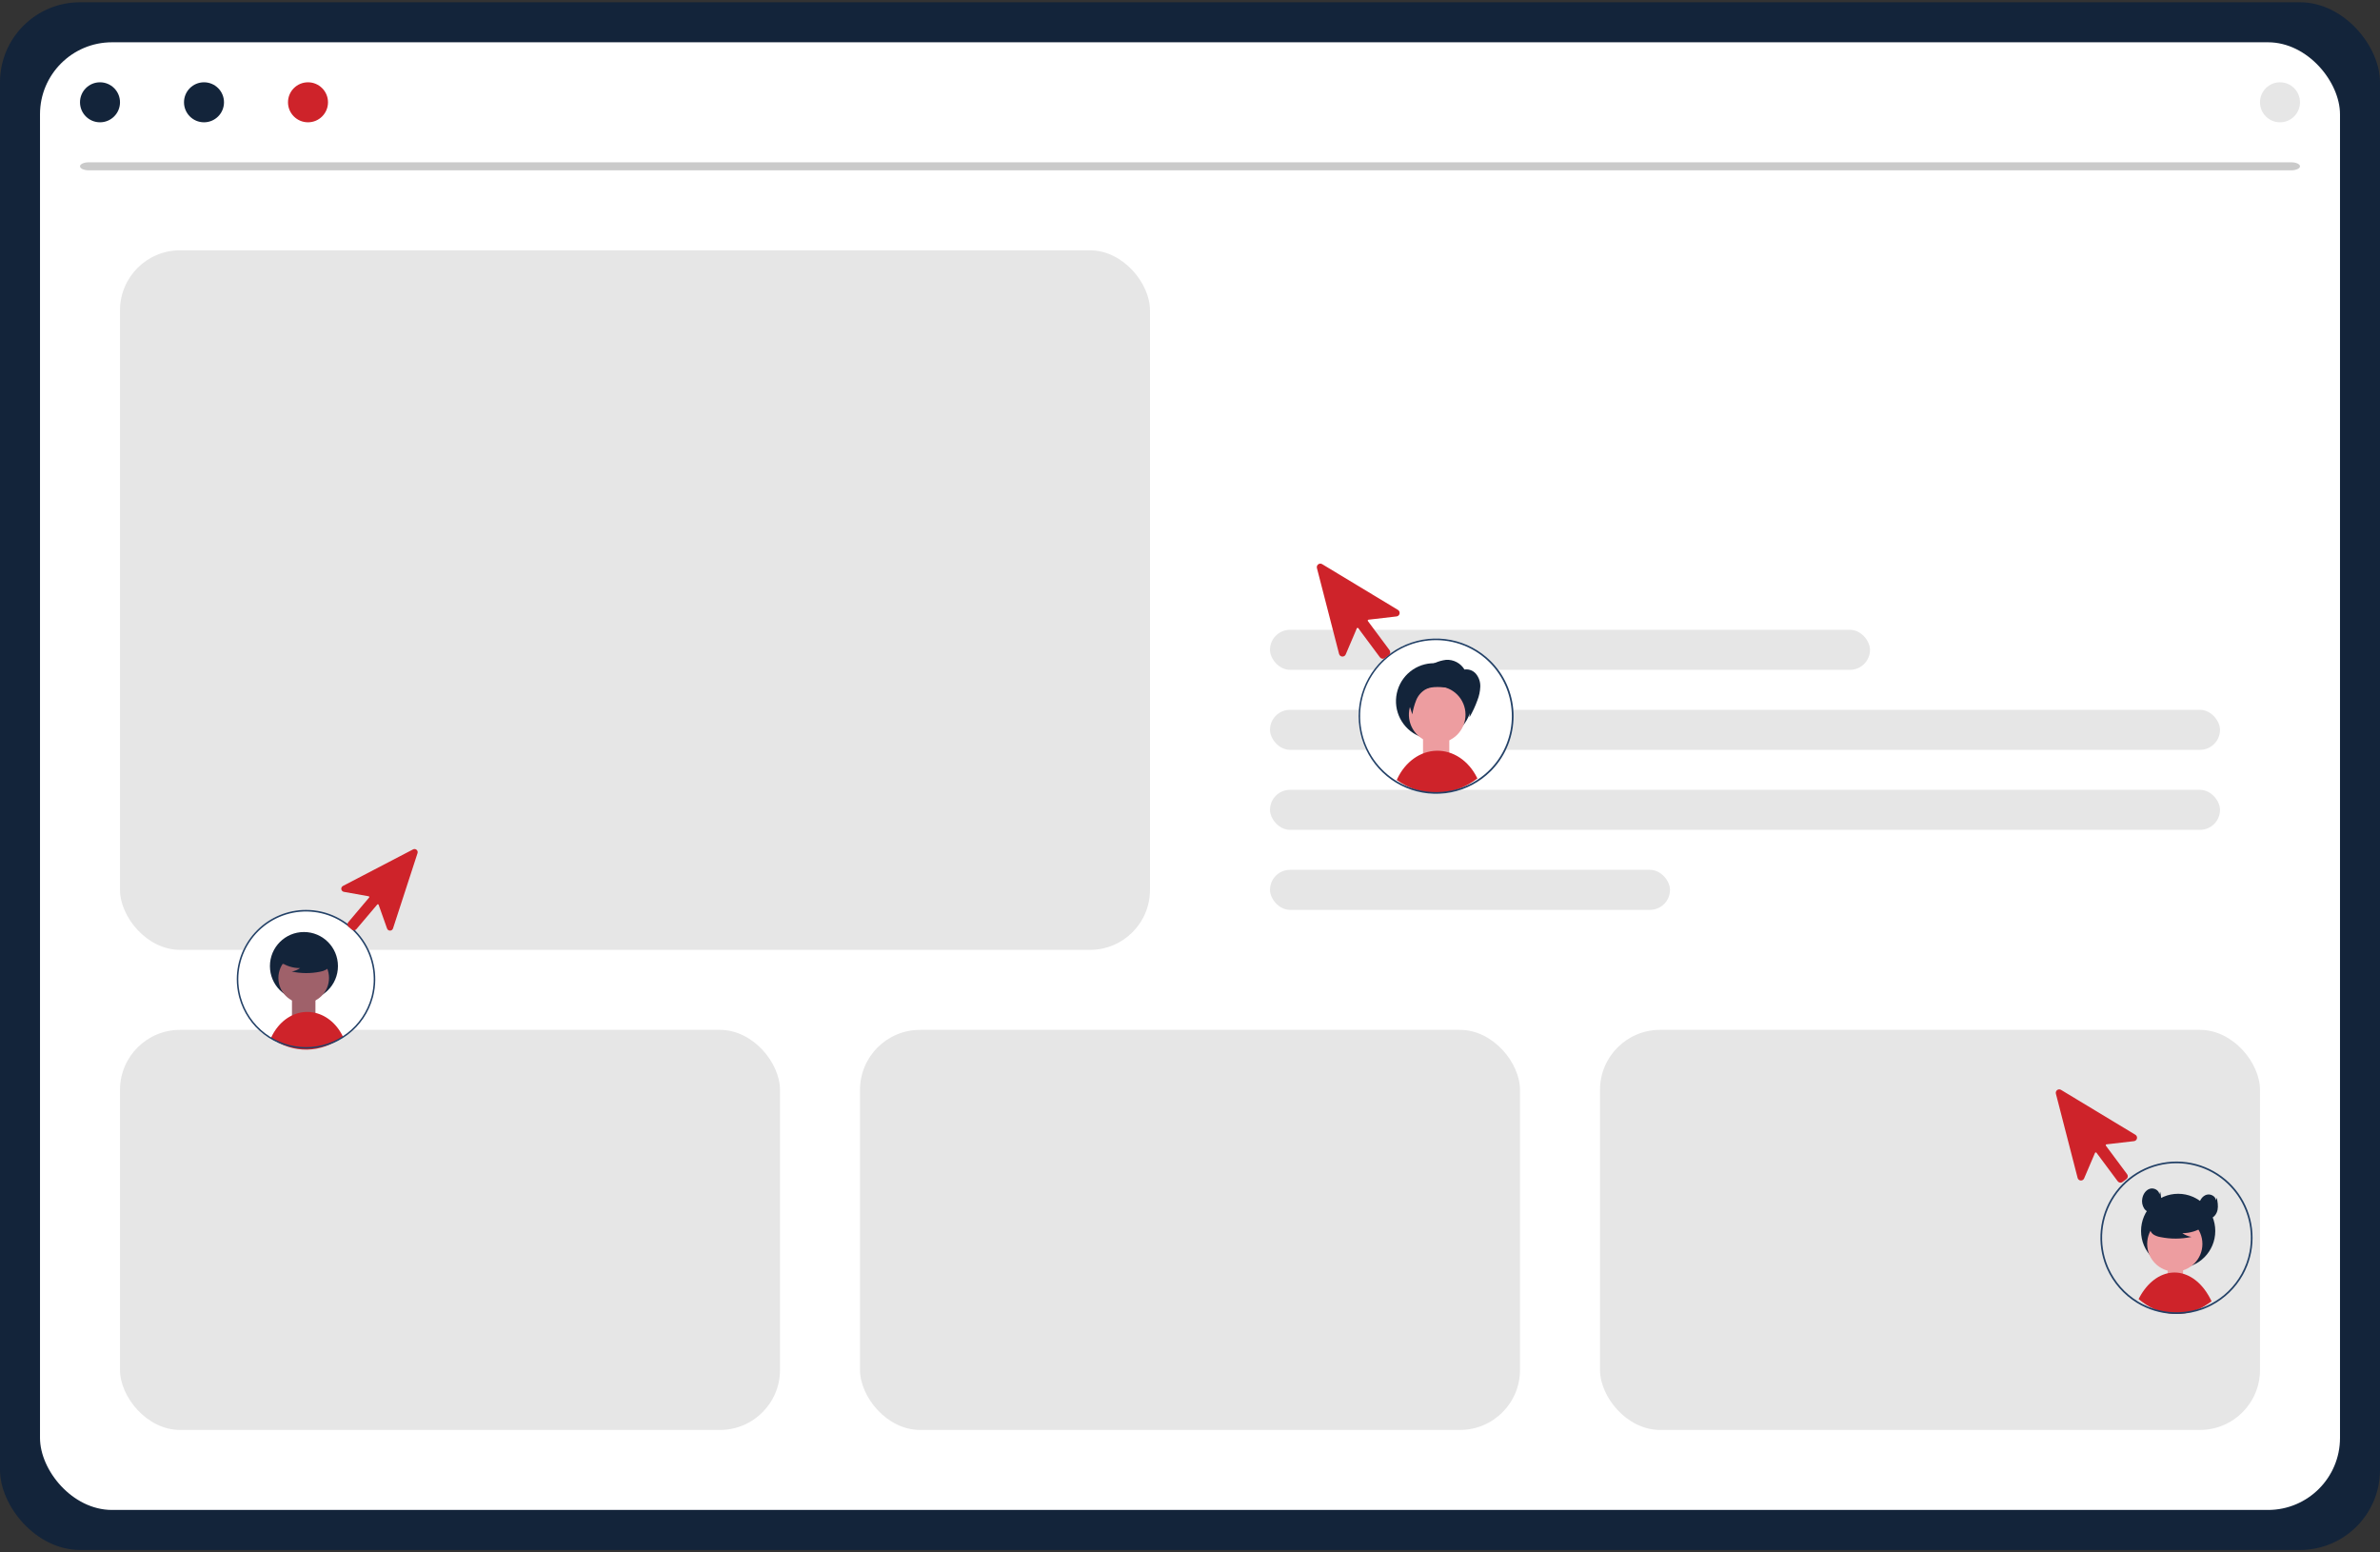
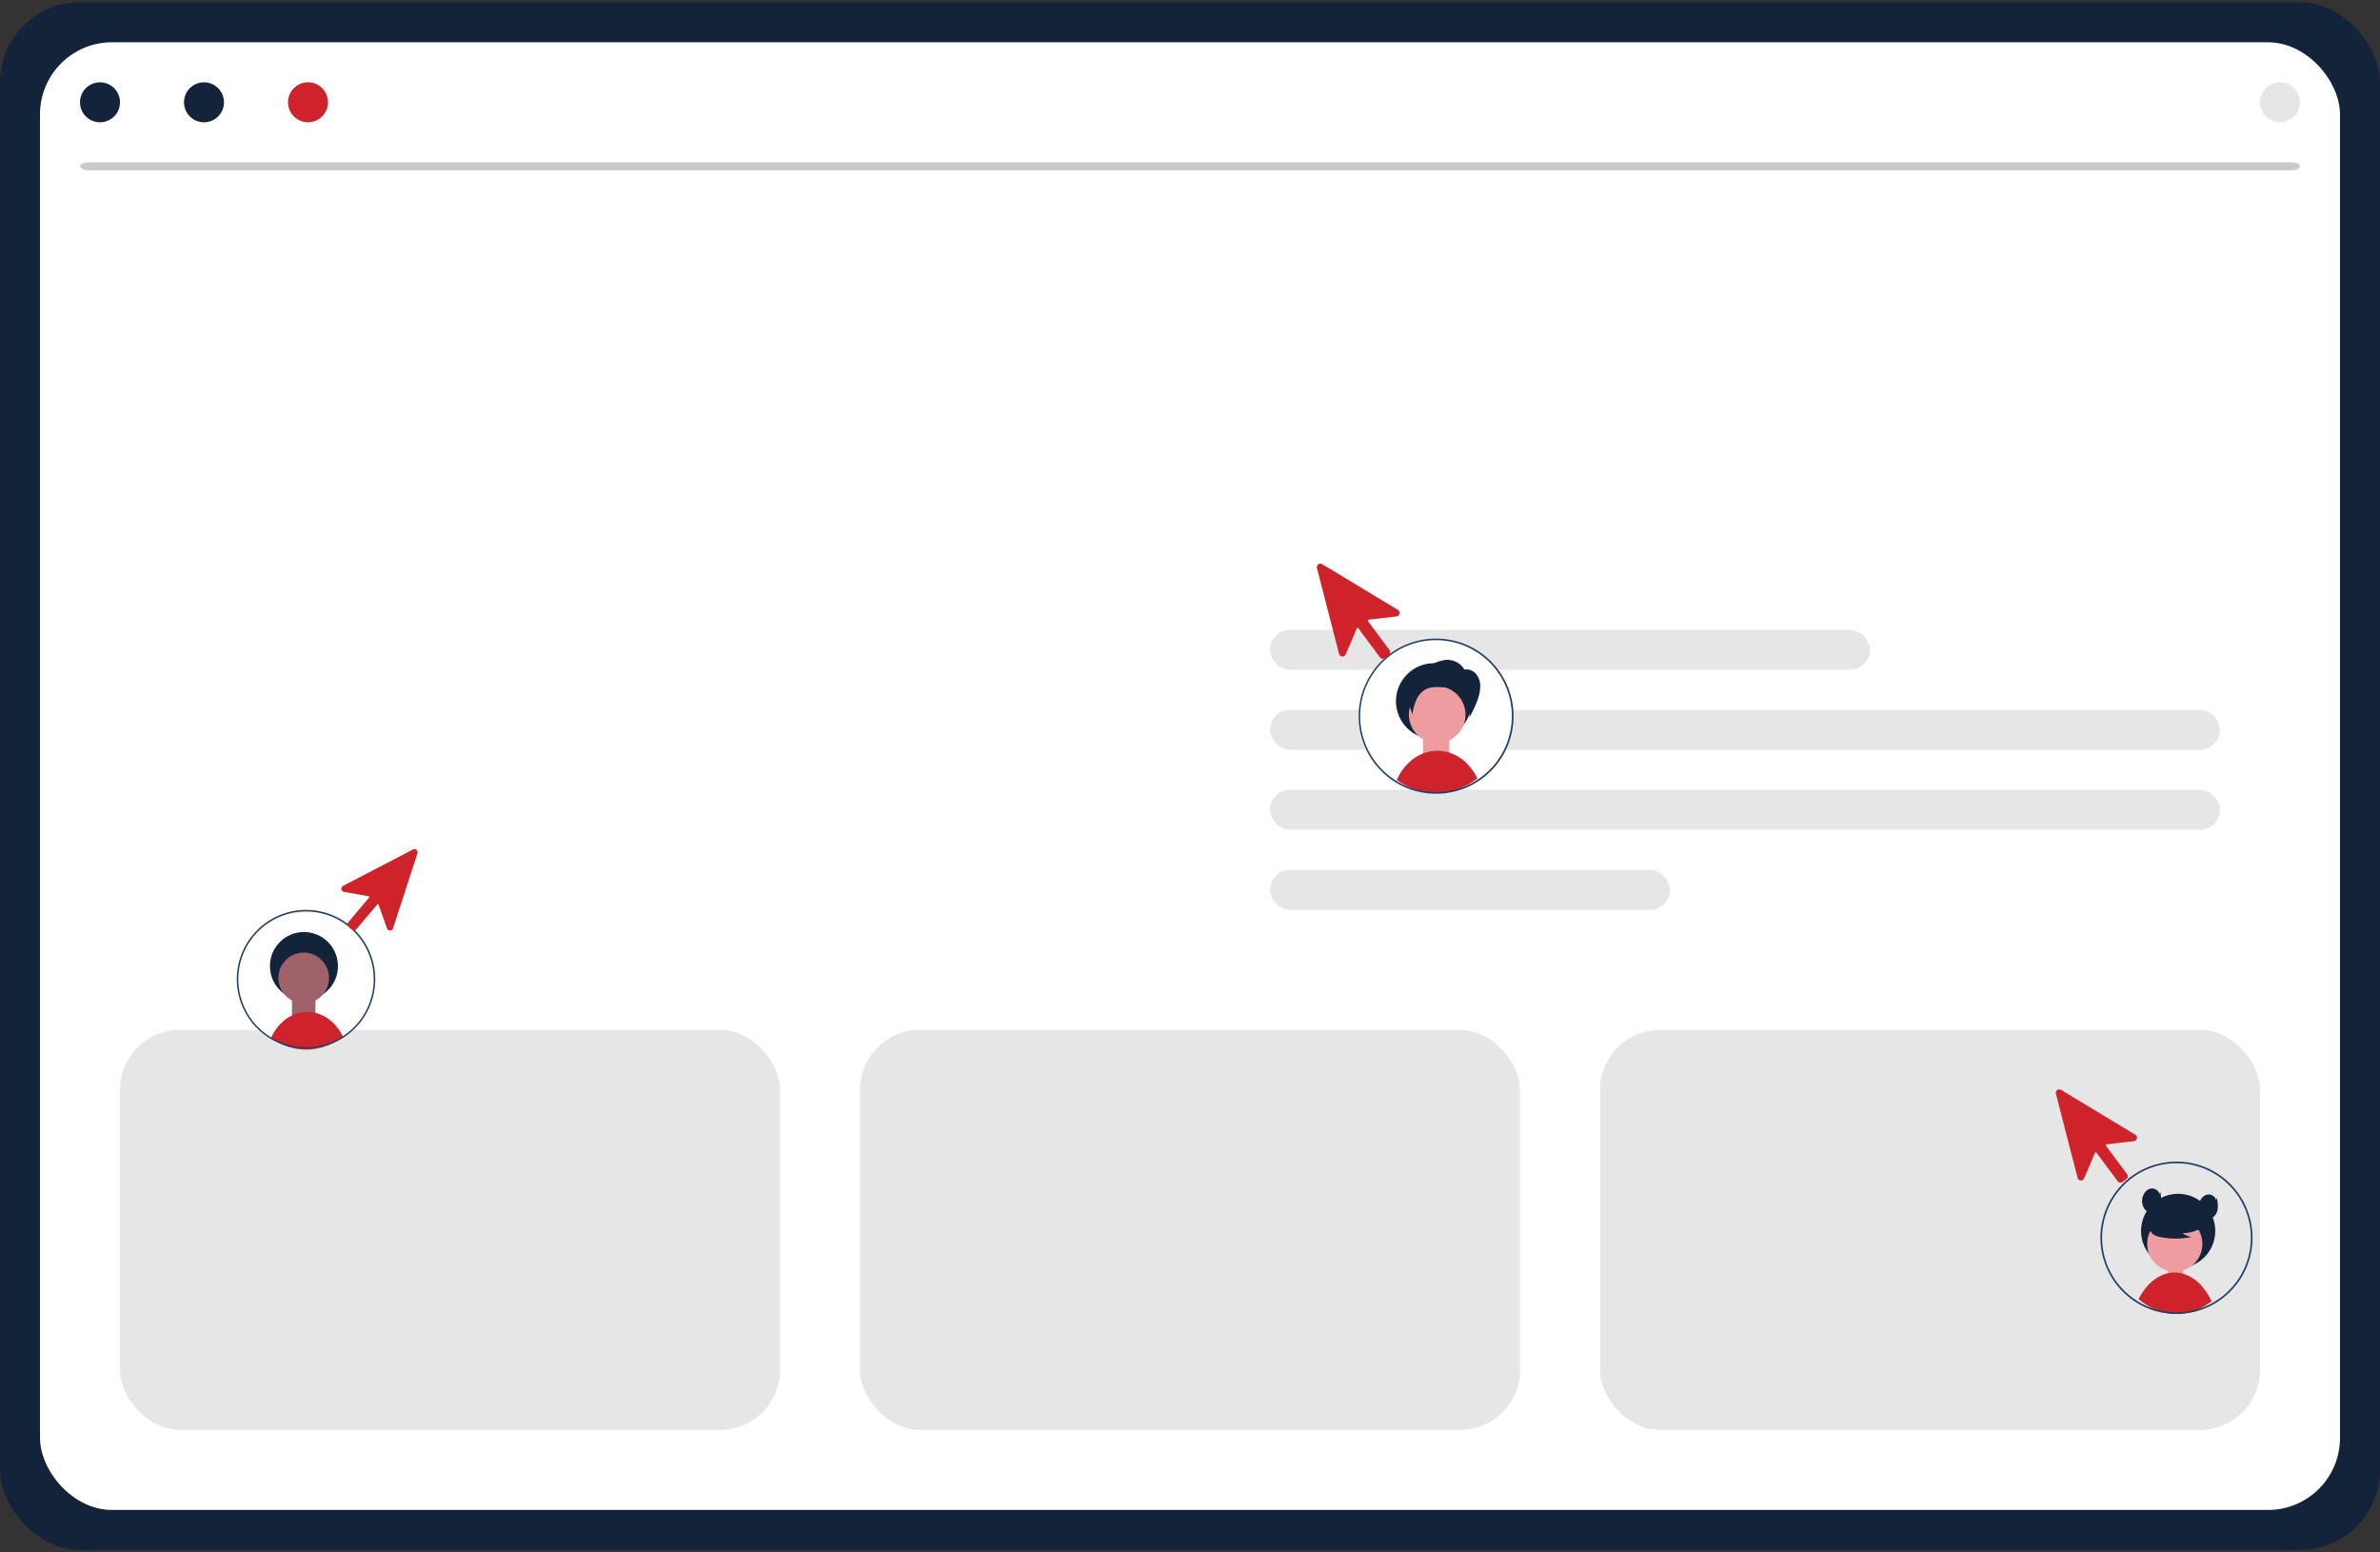
<svg xmlns="http://www.w3.org/2000/svg" width="595" height="388" viewBox="0 0 595 388" fill="none">
  <rect x="0" y="0" width="595" height="388" fill="#333333" stroke="none" />
  <rect y="0.57" width="595" height="386.859" rx="20" fill="#13243A" />
  <rect x="10" y="10.57" width="575" height="366.859" rx="18" fill="white" />
  <g clip-path="url(#clip0_628_2283)">
    <path d="M25 30.57C27.761 30.57 30 28.332 30 25.57C30 22.809 27.761 20.57 25 20.57C22.239 20.57 20 22.809 20 25.57C20 28.332 22.239 30.57 25 30.57Z" fill="#13243A" />
    <path d="M51 30.57C53.761 30.57 56 28.332 56 25.57C56 22.809 53.761 20.57 51 20.57C48.239 20.57 46 22.809 46 25.57C46 28.332 48.239 30.57 51 30.57Z" fill="#13243A" />
    <path d="M77 30.57C79.761 30.57 82 28.332 82 25.57C82 22.809 79.761 20.57 77 20.57C74.239 20.57 72 22.809 72 25.57C72 28.332 74.239 30.57 77 30.57Z" fill="#CE232A" />
  </g>
  <g clip-path="url(#clip1_628_2283)">
    <path d="M570 30.57C572.761 30.57 575 28.332 575 25.57C575 22.809 572.761 20.57 570 20.57C567.239 20.57 565 22.809 565 25.57C565 28.332 567.239 30.57 570 30.57Z" fill="#E6E6E6" />
  </g>
  <path d="M572.809 42.57H22.19C21.609 42.57 21.052 42.465 20.641 42.277C20.231 42.09 20 41.836 20 41.57C20 41.305 20.231 41.051 20.641 40.863C21.052 40.676 21.609 40.57 22.19 40.57H572.81C573.391 40.57 573.948 40.676 574.359 40.863C574.769 41.051 575 41.305 575 41.57C575 41.836 574.769 42.09 574.359 42.277C573.948 42.465 573.39 42.57 572.809 42.57Z" fill="#CACACA" />
-   <rect x="30" y="62.57" width="257.5" height="174.859" rx="15" fill="#E6E6E6" />
  <rect x="317.5" y="157.429" width="150" height="10" rx="5" fill="#E6E6E6" />
  <rect x="317.5" y="177.429" width="237.5" height="10" rx="5" fill="#E6E6E6" />
  <rect x="317.5" y="197.429" width="237.5" height="10" rx="5" fill="#E6E6E6" />
  <rect x="317.5" y="217.429" width="100" height="10" rx="5" fill="#E6E6E6" />
  <rect x="30" y="257.429" width="165" height="100" rx="15" fill="#E6E6E6" />
  <rect x="215" y="257.429" width="165" height="100" rx="15" fill="#E6E6E6" />
  <rect x="400" y="257.429" width="165" height="100" rx="15" fill="#E6E6E6" />
  <path d="M359.015 198.427C369.717 198.427 378.393 189.736 378.393 179.015C378.393 168.294 369.717 159.603 359.015 159.603C348.313 159.603 339.637 168.294 339.637 179.015C339.637 189.736 348.313 198.427 359.015 198.427Z" fill="white" />
  <path d="M362.326 184.08H355.754V190.157H362.326V184.08Z" fill="#ED9DA0" />
  <path d="M369.352 194.586C363.231 199.276 355.421 199.425 349.179 194.971C349.211 194.896 349.247 194.82 349.284 194.748C351.282 190.438 355.053 187.732 359.171 187.654C363.288 187.575 367.13 190.134 369.242 194.366C369.256 194.388 369.268 194.413 369.28 194.435C369.303 194.482 369.329 194.535 369.352 194.586Z" fill="#CE232A" />
  <path d="M367.945 175.318C367.935 177.512 367.166 179.635 365.769 181.326C364.373 183.016 362.434 184.17 360.285 184.59C358.135 185.011 355.906 184.672 353.977 183.632C352.048 182.592 350.539 180.914 349.705 178.885C348.872 176.855 348.766 174.6 349.406 172.501C350.045 170.402 351.391 168.59 353.213 167.373C355.036 166.156 357.223 165.609 359.403 165.826C361.583 166.042 363.621 167.008 365.17 168.56C366.053 169.448 366.753 170.502 367.229 171.662C367.705 172.822 367.949 174.064 367.945 175.318Z" fill="#13243A" />
  <path d="M365.885 181.244C365.776 181.519 365.65 181.786 365.509 182.046C364.625 183.662 363.148 184.869 361.391 185.413C359.633 185.957 357.734 185.794 356.094 184.96C354.455 184.125 353.204 182.684 352.606 180.942C352.009 179.199 352.111 177.292 352.893 175.624C353.674 173.956 355.073 172.659 356.793 172.006C358.513 171.353 360.419 171.397 362.107 172.127C363.796 172.857 365.134 174.217 365.839 175.919C366.544 177.621 366.561 179.53 365.885 181.244Z" fill="#ED9DA0" />
  <path d="M373.122 165.709C372.972 165.545 372.816 165.384 372.655 165.227C369.938 162.531 366.486 160.7 362.733 159.966C358.98 159.232 355.094 159.627 351.564 161.101C348.035 162.576 345.019 165.063 342.899 168.251C340.778 171.439 339.646 175.184 339.646 179.015C339.646 182.846 340.778 186.591 342.899 189.779C345.019 192.966 348.035 195.454 351.564 196.928C355.094 198.403 358.98 198.797 362.733 198.063C366.486 197.329 369.938 195.499 372.655 192.803C372.813 192.644 372.971 192.486 373.122 192.323C376.508 188.723 378.394 183.963 378.394 179.016C378.394 174.069 376.508 169.309 373.122 165.708V165.709ZM372.655 192.188C371.63 193.252 370.485 194.192 369.243 194.991C369.241 194.993 369.238 194.993 369.236 194.996C366.268 196.899 362.83 197.936 359.307 197.992C355.784 198.048 352.315 197.12 349.289 195.313C349.287 195.313 349.287 195.31 349.284 195.31C346.963 193.924 344.965 192.056 343.423 189.832C341.882 187.608 340.832 185.08 340.346 182.417C339.86 179.754 339.948 177.017 340.604 174.391C341.26 171.764 342.469 169.309 344.15 167.189C345.831 165.069 347.945 163.334 350.35 162.099C352.756 160.865 355.397 160.16 358.096 160.032C360.796 159.904 363.492 160.356 366.002 161.358C368.513 162.359 370.782 163.887 372.655 165.838C372.816 166.002 372.971 166.17 373.122 166.341C376.238 169.823 377.962 174.335 377.962 179.012C377.962 183.689 376.238 188.202 373.122 191.684C372.972 191.856 372.816 192.024 372.655 192.188Z" fill="#234167" />
  <path d="M366.141 167.396C365.672 166.598 364.992 165.946 364.176 165.511C363.36 165.076 362.44 164.876 361.517 164.932C360.552 165.053 359.611 165.317 358.723 165.715L354.125 167.512C352.935 167.977 351.632 168.547 351.115 169.717C350.636 170.804 350.994 172.058 351.356 173.189L353.076 178.565C353.267 177.348 353.594 176.157 354.051 175.014C354.516 173.863 355.356 172.904 356.434 172.292C357.628 171.678 359.036 171.69 360.377 171.755C362.276 171.847 364.341 172.089 365.691 173.431C366.407 174.193 366.893 175.143 367.091 176.17C367.286 177.193 367.385 178.231 367.385 179.272C368.163 177.931 368.819 176.522 369.345 175.062C369.777 173.975 370.023 172.823 370.073 171.655C370.118 170.476 369.728 169.322 368.976 168.414C368.595 167.97 368.098 167.641 367.54 167.466C366.982 167.29 366.387 167.273 365.82 167.419" fill="#13243A" />
  <path d="M345.69 164.662C345.647 164.662 345.605 164.659 345.562 164.652C345.448 164.636 345.338 164.597 345.238 164.538C345.139 164.478 345.053 164.4 344.984 164.307L339.575 157.036C339.552 157.006 339.521 156.982 339.486 156.967C339.451 156.952 339.413 156.946 339.375 156.95C339.337 156.955 339.301 156.969 339.27 156.992C339.239 157.015 339.215 157.045 339.2 157.081L336.426 163.582C336.353 163.751 336.23 163.892 336.073 163.987C335.916 164.082 335.733 164.125 335.551 164.111C335.368 164.097 335.194 164.026 335.053 163.908C334.913 163.79 334.813 163.631 334.767 163.453L329.229 141.989C329.186 141.82 329.193 141.641 329.252 141.476C329.31 141.311 329.416 141.167 329.556 141.062C329.696 140.957 329.864 140.897 330.038 140.888C330.213 140.88 330.386 140.923 330.536 141.014L349.49 152.454C349.647 152.549 349.77 152.691 349.843 152.86C349.916 153.029 349.934 153.216 349.895 153.396C349.856 153.576 349.762 153.739 349.626 153.862C349.49 153.986 349.319 154.063 349.137 154.085L342.128 154.899C342.09 154.903 342.054 154.918 342.023 154.94C341.992 154.963 341.968 154.994 341.953 155.029C341.938 155.064 341.932 155.103 341.936 155.141C341.941 155.179 341.955 155.215 341.978 155.246L347.388 162.517C347.527 162.704 347.586 162.939 347.553 163.171C347.519 163.402 347.396 163.611 347.209 163.751L346.218 164.49C346.066 164.604 345.881 164.664 345.692 164.663L345.69 164.662Z" fill="#CE232A" />
  <path d="M76.505 262.122C86.066 262.122 93.818 254.357 93.818 244.779C93.818 235.2 86.066 227.435 76.505 227.435C66.943 227.435 59.192 235.2 59.192 244.779C59.192 254.357 66.943 262.122 76.505 262.122Z" fill="white" />
  <path d="M78.862 248.674H72.993V254.553H78.862V248.674Z" fill="#9F616A" />
  <path d="M85.745 259.132C80.278 263.32 73.304 263.453 67.73 259.475C68.197 258.426 68.805 257.446 69.538 256.563C71.784 253.864 74.949 252.56 78.108 253.036C81.267 253.512 84.063 255.713 85.679 258.996C85.7 259.04 85.725 259.086 85.745 259.132Z" fill="#CE232A" />
  <path d="M75.985 250.005C80.681 250.005 84.487 246.191 84.487 241.487C84.487 236.783 80.681 232.969 75.985 232.969C71.289 232.969 67.482 236.783 67.482 241.487C67.482 246.191 71.289 250.005 75.985 250.005Z" fill="#13243A" />
  <path d="M75.925 250.794C79.421 250.794 82.254 247.956 82.254 244.454C82.254 240.953 79.421 238.115 75.925 238.115C72.43 238.115 69.597 240.953 69.597 244.454C69.597 247.956 72.43 250.794 75.925 250.794Z" fill="#9F616A" />
-   <path d="M70.109 240.466C71.555 241.465 73.272 241.996 75.028 241.989C74.401 242.424 73.688 242.718 72.937 242.85C75.272 243.352 77.686 243.366 80.026 242.89C80.547 242.807 81.049 242.634 81.512 242.379C81.742 242.251 81.942 242.075 82.1 241.864C82.258 241.652 82.37 241.41 82.428 241.152C82.583 240.262 81.891 239.454 81.171 238.908C80.07 238.087 78.799 237.521 77.453 237.252C76.106 236.983 74.716 237.016 73.384 237.351C72.496 237.53 71.689 237.987 71.078 238.657C70.513 239.357 70.345 240.436 70.884 241.156L70.109 240.466Z" fill="#13243A" />
  <path d="M76.506 227.435C71.916 227.441 67.516 229.269 64.27 232.52C61.024 235.772 59.198 240.18 59.192 244.778C59.193 246.181 59.365 247.578 59.705 248.939C59.74 249.077 59.774 249.218 59.813 249.356C60.815 253.024 62.992 256.26 66.009 258.567C69.026 260.873 72.716 262.123 76.511 262.123C80.307 262.123 83.997 260.873 87.014 258.567C90.031 256.26 92.208 253.024 93.209 249.356C93.247 249.216 93.283 249.08 93.316 248.938C93.944 246.384 93.983 243.719 93.432 241.147C92.881 238.574 91.753 236.161 90.133 234.09C88.514 232.018 86.446 230.343 84.085 229.19C81.724 228.037 79.133 227.437 76.506 227.435ZM92.92 248.939C92.885 249.077 92.849 249.218 92.809 249.356C91.814 252.92 89.683 256.06 86.74 258.297C83.797 260.533 80.205 261.744 76.511 261.744C72.817 261.744 69.225 260.533 66.282 258.297C63.339 256.06 61.208 252.92 60.213 249.356C60.173 249.218 60.136 249.08 60.101 248.939C59.753 247.579 59.578 246.181 59.578 244.778C59.581 242.376 60.093 240.002 61.081 237.813C62.068 235.624 63.509 233.671 65.307 232.082C67.105 230.493 69.22 229.305 71.511 228.596C73.802 227.887 76.218 227.675 78.597 227.971C80.976 228.268 83.266 229.068 85.313 230.318C87.361 231.568 89.12 233.24 90.474 235.222C91.828 237.205 92.746 239.453 93.168 241.817C93.589 244.182 93.505 246.609 92.92 248.939Z" fill="#234167" />
  <path d="M86.887 231.218C86.878 231.18 86.872 231.142 86.869 231.104C86.861 231.001 86.873 230.897 86.904 230.799C86.936 230.7 86.986 230.609 87.053 230.531L92.281 224.354C92.303 224.328 92.317 224.297 92.324 224.263C92.33 224.229 92.327 224.195 92.315 224.162C92.304 224.13 92.284 224.102 92.258 224.08C92.232 224.057 92.2 224.043 92.167 224.036L85.963 222.925C85.802 222.895 85.653 222.816 85.539 222.698C85.425 222.581 85.35 222.43 85.326 222.267C85.302 222.105 85.328 221.939 85.403 221.793C85.477 221.646 85.596 221.527 85.741 221.451L103.272 212.314C103.41 212.242 103.567 212.213 103.722 212.231C103.877 212.248 104.023 212.311 104.142 212.413C104.261 212.514 104.347 212.648 104.39 212.798C104.433 212.949 104.43 213.108 104.381 213.257L98.253 232.077C98.202 232.233 98.104 232.369 97.972 232.467C97.84 232.564 97.681 232.617 97.517 232.619C97.353 232.622 97.192 232.572 97.058 232.479C96.923 232.385 96.821 232.251 96.766 232.097L94.652 226.151C94.64 226.119 94.62 226.09 94.594 226.067C94.568 226.045 94.536 226.03 94.503 226.024C94.469 226.018 94.434 226.021 94.402 226.033C94.369 226.044 94.341 226.064 94.319 226.091L89.091 232.266C88.956 232.425 88.763 232.524 88.556 232.542C88.348 232.559 88.142 232.493 87.983 232.358L87.143 231.641C87.014 231.531 86.924 231.382 86.887 231.217L86.887 231.218Z" fill="#CE232A" />
  <path d="M545.768 317.034H541.912V321.505H545.768V317.034Z" fill="#ED9DA0" />
  <path d="M552.894 325.277C552.566 325.528 551.273 326.39 550.954 326.57C550.839 326.635 550.72 326.701 550.602 326.766C549.688 327.256 548.725 327.647 547.728 327.932C547.245 328.072 546.754 328.182 546.258 328.262C545.848 328.33 545.434 328.379 545.015 328.408C544.717 328.429 544.419 328.439 544.119 328.439C542.922 328.438 541.731 328.274 540.579 327.951C540.274 327.87 539.976 327.773 539.678 327.667C538.186 327.132 536.785 326.37 535.523 325.41C535.404 325.323 535.286 325.23 535.167 325.14C534.992 325.003 534.82 324.86 534.65 324.71C534.733 324.542 534.821 324.377 534.912 324.216C536.911 320.569 539.87 318.345 543.05 318.103C546.23 317.861 549.33 319.619 551.576 322.941C551.97 323.525 552.327 324.134 552.645 324.763C552.731 324.932 552.814 325.102 552.894 325.277Z" fill="#CE232A" />
  <path d="M544.541 316.989C549.665 316.989 553.818 312.828 553.818 307.695C553.818 302.563 549.665 298.402 544.541 298.402C539.418 298.402 535.264 302.563 535.264 307.695C535.264 312.828 539.418 316.989 544.541 316.989Z" fill="#13243A" />
  <path d="M543.698 317.85C547.511 317.85 550.603 314.753 550.603 310.933C550.603 307.113 547.511 304.016 543.698 304.016C539.885 304.016 536.793 307.113 536.793 310.933C536.793 314.753 539.885 317.85 543.698 317.85Z" fill="#ED9DA0" />
  <path d="M550.953 306.582C549.375 307.672 547.502 308.251 545.586 308.243C546.269 308.718 547.047 309.039 547.867 309.183C545.319 309.731 542.686 309.746 540.132 309.227C539.564 309.136 539.016 308.947 538.512 308.67C538.261 308.53 538.043 308.338 537.871 308.107C537.698 307.876 537.577 307.612 537.513 307.331C537.343 306.36 538.099 305.477 538.884 304.883C540.086 303.986 541.472 303.369 542.941 303.075C544.411 302.781 545.927 302.818 547.381 303.183C548.349 303.378 549.231 303.877 549.897 304.608C550.514 305.372 550.697 306.549 550.109 307.335L550.953 306.582Z" fill="#13243A" />
  <path d="M545.511 290.391C545.359 290.379 545.206 290.37 545.053 290.364C544.744 290.347 544.433 290.341 544.119 290.341C541.001 290.341 537.931 291.109 535.179 292.578C532.427 294.047 530.078 296.171 528.338 298.763C526.599 301.356 525.522 304.337 525.204 307.444C524.886 310.552 525.335 313.69 526.512 316.582C526.574 316.737 526.638 316.891 526.705 317.041C528.278 320.611 530.901 323.616 534.223 325.654L534.345 325.725C534.448 325.787 534.548 325.846 534.649 325.901C534.821 326.004 534.993 326.101 535.167 326.195C535.286 326.257 535.405 326.319 535.521 326.378C536.841 327.054 538.237 327.569 539.678 327.915C539.976 327.988 540.273 328.052 540.577 328.108C541.745 328.329 542.93 328.441 544.118 328.44C544.418 328.44 544.716 328.433 545.016 328.42C545.432 328.402 545.847 328.367 546.257 328.321C546.753 328.266 547.244 328.191 547.728 328.097C548.705 327.908 549.665 327.642 550.601 327.303C550.72 327.257 550.839 327.214 550.953 327.168C551.274 327.047 551.585 326.916 551.894 326.776C552.233 326.622 552.566 326.459 552.895 326.288C556.183 324.561 558.902 321.917 560.721 318.675C560.729 318.657 560.739 318.64 560.749 318.624C562.298 315.828 563.119 312.686 563.137 309.488C563.154 306.29 562.368 303.14 560.849 300.327C559.331 297.514 557.13 295.129 554.449 293.393C551.769 291.657 548.695 290.625 545.511 290.392L545.511 290.391ZM562.385 312.886C562.017 314.809 561.347 316.662 560.4 318.375C560.384 318.405 560.368 318.435 560.352 318.462C558.571 321.657 555.89 324.257 552.645 325.938C552.32 326.107 551.991 326.266 551.658 326.415C551.382 326.539 551.098 326.658 550.81 326.768C550.691 326.814 550.568 326.861 550.446 326.903C549.638 327.198 548.81 327.436 547.968 327.614C547.344 327.747 546.713 327.847 546.078 327.912C545.687 327.955 545.291 327.985 544.891 327.999C544.634 328.011 544.378 328.018 544.119 328.018C542.97 328.018 541.823 327.91 540.693 327.697C540.006 327.57 539.326 327.403 538.658 327.197C537.641 326.883 536.652 326.481 535.703 325.997C535.593 325.94 535.483 325.882 535.376 325.823C535.221 325.741 535.064 325.656 534.913 325.566C534.797 325.502 534.684 325.434 534.572 325.367C534.506 325.328 534.441 325.29 534.375 325.247C531.213 323.289 528.705 320.432 527.17 317.041C527.101 316.889 527.035 316.736 526.97 316.582C525.787 313.751 525.321 310.672 525.612 307.617C525.904 304.562 526.944 301.626 528.641 299.071C530.338 296.516 532.639 294.421 535.339 292.972C538.04 291.522 541.056 290.764 544.119 290.764C544.433 290.764 544.744 290.771 545.053 290.789C545.207 290.793 545.361 290.805 545.511 290.816C548.123 291.015 550.663 291.763 552.967 293.013C555.27 294.262 557.284 295.985 558.877 298.068C560.47 300.151 561.605 302.548 562.21 305.101C562.815 307.654 562.874 310.307 562.385 312.884L562.385 312.886Z" fill="#234167" />
  <path d="M539.843 298.53C539.743 297.478 538.457 296.83 537.453 297.149C536.448 297.467 535.787 298.481 535.587 299.518C535.491 299.955 535.482 300.406 535.561 300.846C535.639 301.287 535.804 301.707 536.045 302.084C536.294 302.455 536.645 302.748 537.055 302.926C537.465 303.104 537.917 303.16 538.358 303.088C539.353 302.875 540.042 301.902 540.239 300.903C540.436 299.904 540.239 298.874 540.046 297.874L539.843 298.53Z" fill="#13243A" />
  <path d="M553.996 300.032C553.896 298.98 552.61 298.332 551.605 298.651C550.601 298.969 549.939 299.983 549.74 301.02C549.644 301.457 549.635 301.908 549.714 302.348C549.792 302.789 549.957 303.209 550.198 303.586C550.447 303.957 550.797 304.249 551.207 304.427C551.617 304.605 552.07 304.662 552.511 304.59C553.505 304.377 554.195 303.404 554.392 302.405C554.589 301.406 554.392 300.376 554.199 299.376L553.996 300.032Z" fill="#13243A" />
  <path d="M530.118 295.617C530.076 295.617 530.034 295.614 529.992 295.608C529.88 295.592 529.772 295.553 529.675 295.495C529.577 295.437 529.493 295.36 529.425 295.269L524.119 288.138C524.096 288.108 524.066 288.085 524.032 288.07C523.997 288.055 523.96 288.05 523.922 288.054C523.885 288.058 523.85 288.073 523.82 288.095C523.789 288.117 523.766 288.147 523.751 288.182L521.031 294.559C520.96 294.725 520.838 294.864 520.684 294.958C520.53 295.051 520.351 295.094 520.171 295.08C519.991 295.066 519.821 294.996 519.683 294.88C519.545 294.764 519.446 294.607 519.402 294.432L513.972 273.38C513.929 273.214 513.937 273.039 513.994 272.877C514.051 272.715 514.155 272.573 514.292 272.471C514.429 272.368 514.594 272.309 514.766 272.3C514.937 272.292 515.107 272.335 515.254 272.424L533.843 283.644C533.998 283.737 534.119 283.876 534.19 284.042C534.262 284.207 534.279 284.391 534.241 284.568C534.203 284.744 534.11 284.904 533.977 285.025C533.843 285.146 533.675 285.222 533.496 285.243L526.622 286.041C526.585 286.046 526.55 286.06 526.52 286.082C526.49 286.105 526.466 286.135 526.451 286.169C526.436 286.204 526.431 286.241 526.435 286.279C526.439 286.316 526.453 286.352 526.475 286.382L531.781 293.512C531.918 293.696 531.976 293.927 531.943 294.154C531.91 294.381 531.789 294.586 531.605 294.723L530.633 295.449C530.484 295.559 530.303 295.619 530.118 295.618L530.118 295.617Z" fill="#CE232A" />
  <defs>
    <clipPath id="clip0_628_2283">
      <rect width="62" height="10" fill="white" transform="translate(20 20.57)" />
    </clipPath>
    <clipPath id="clip1_628_2283">
      <rect width="10" height="10" fill="white" transform="translate(565 20.57)" />
    </clipPath>
  </defs>
</svg>